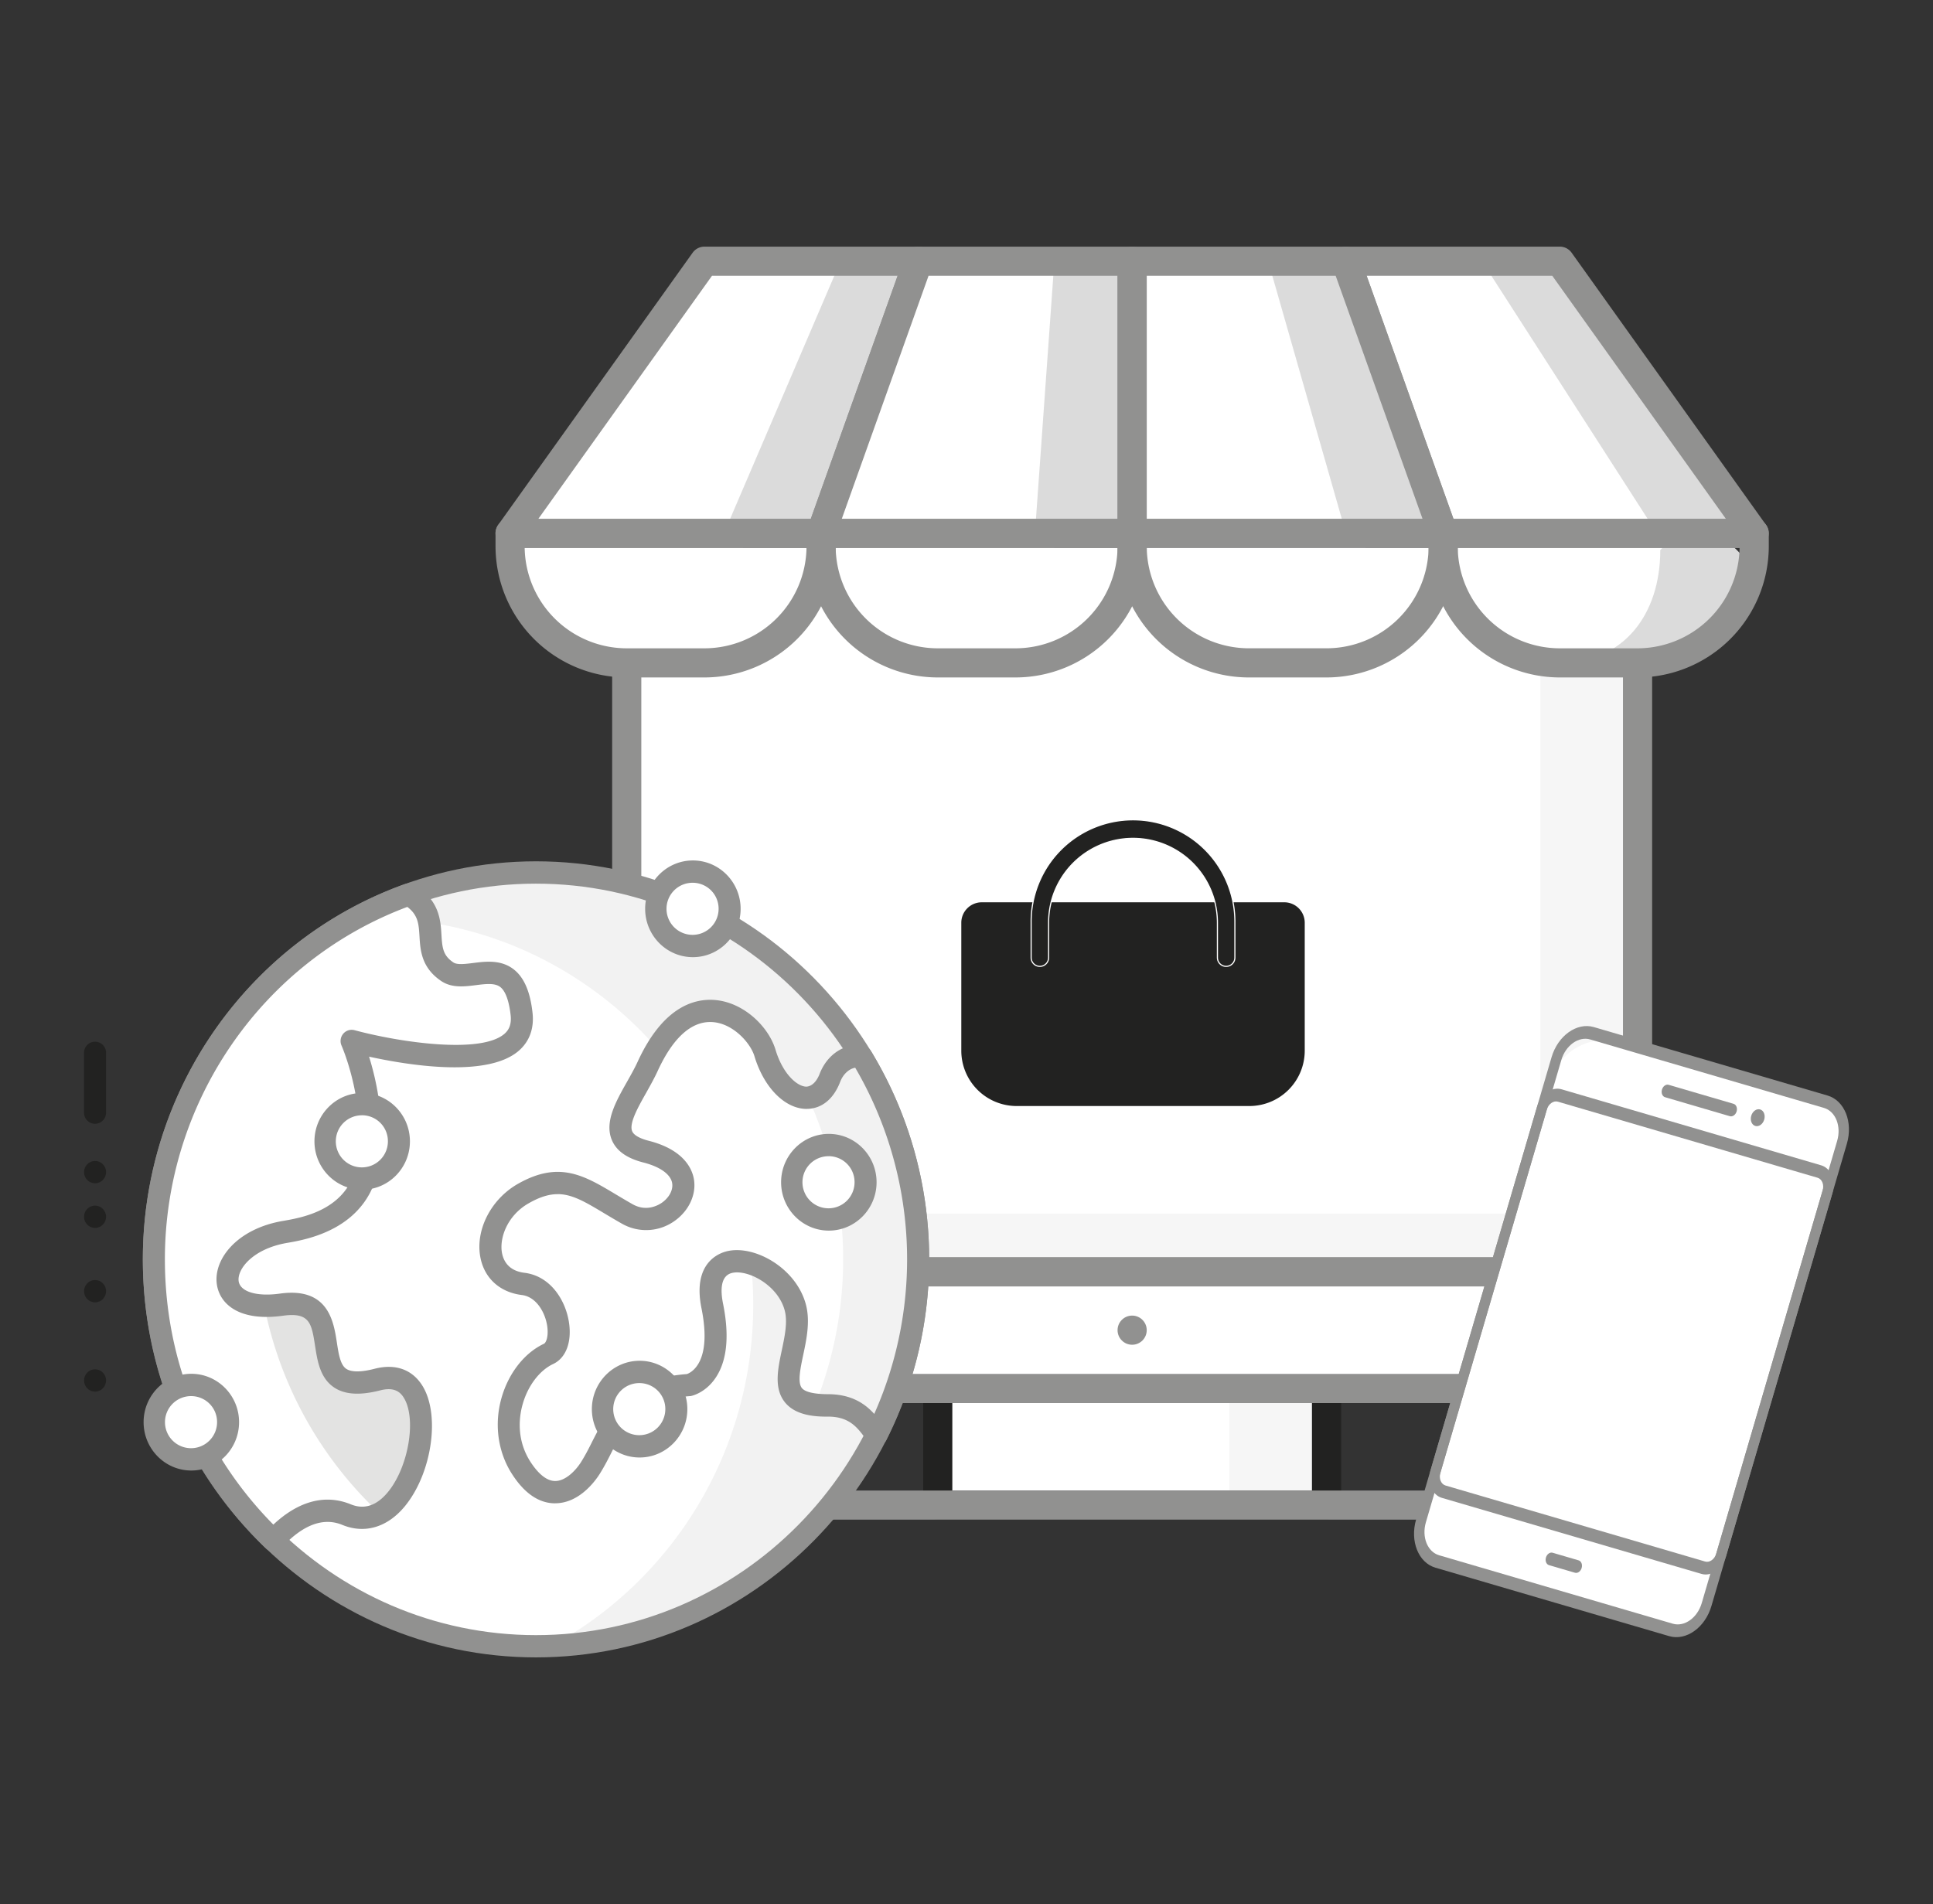
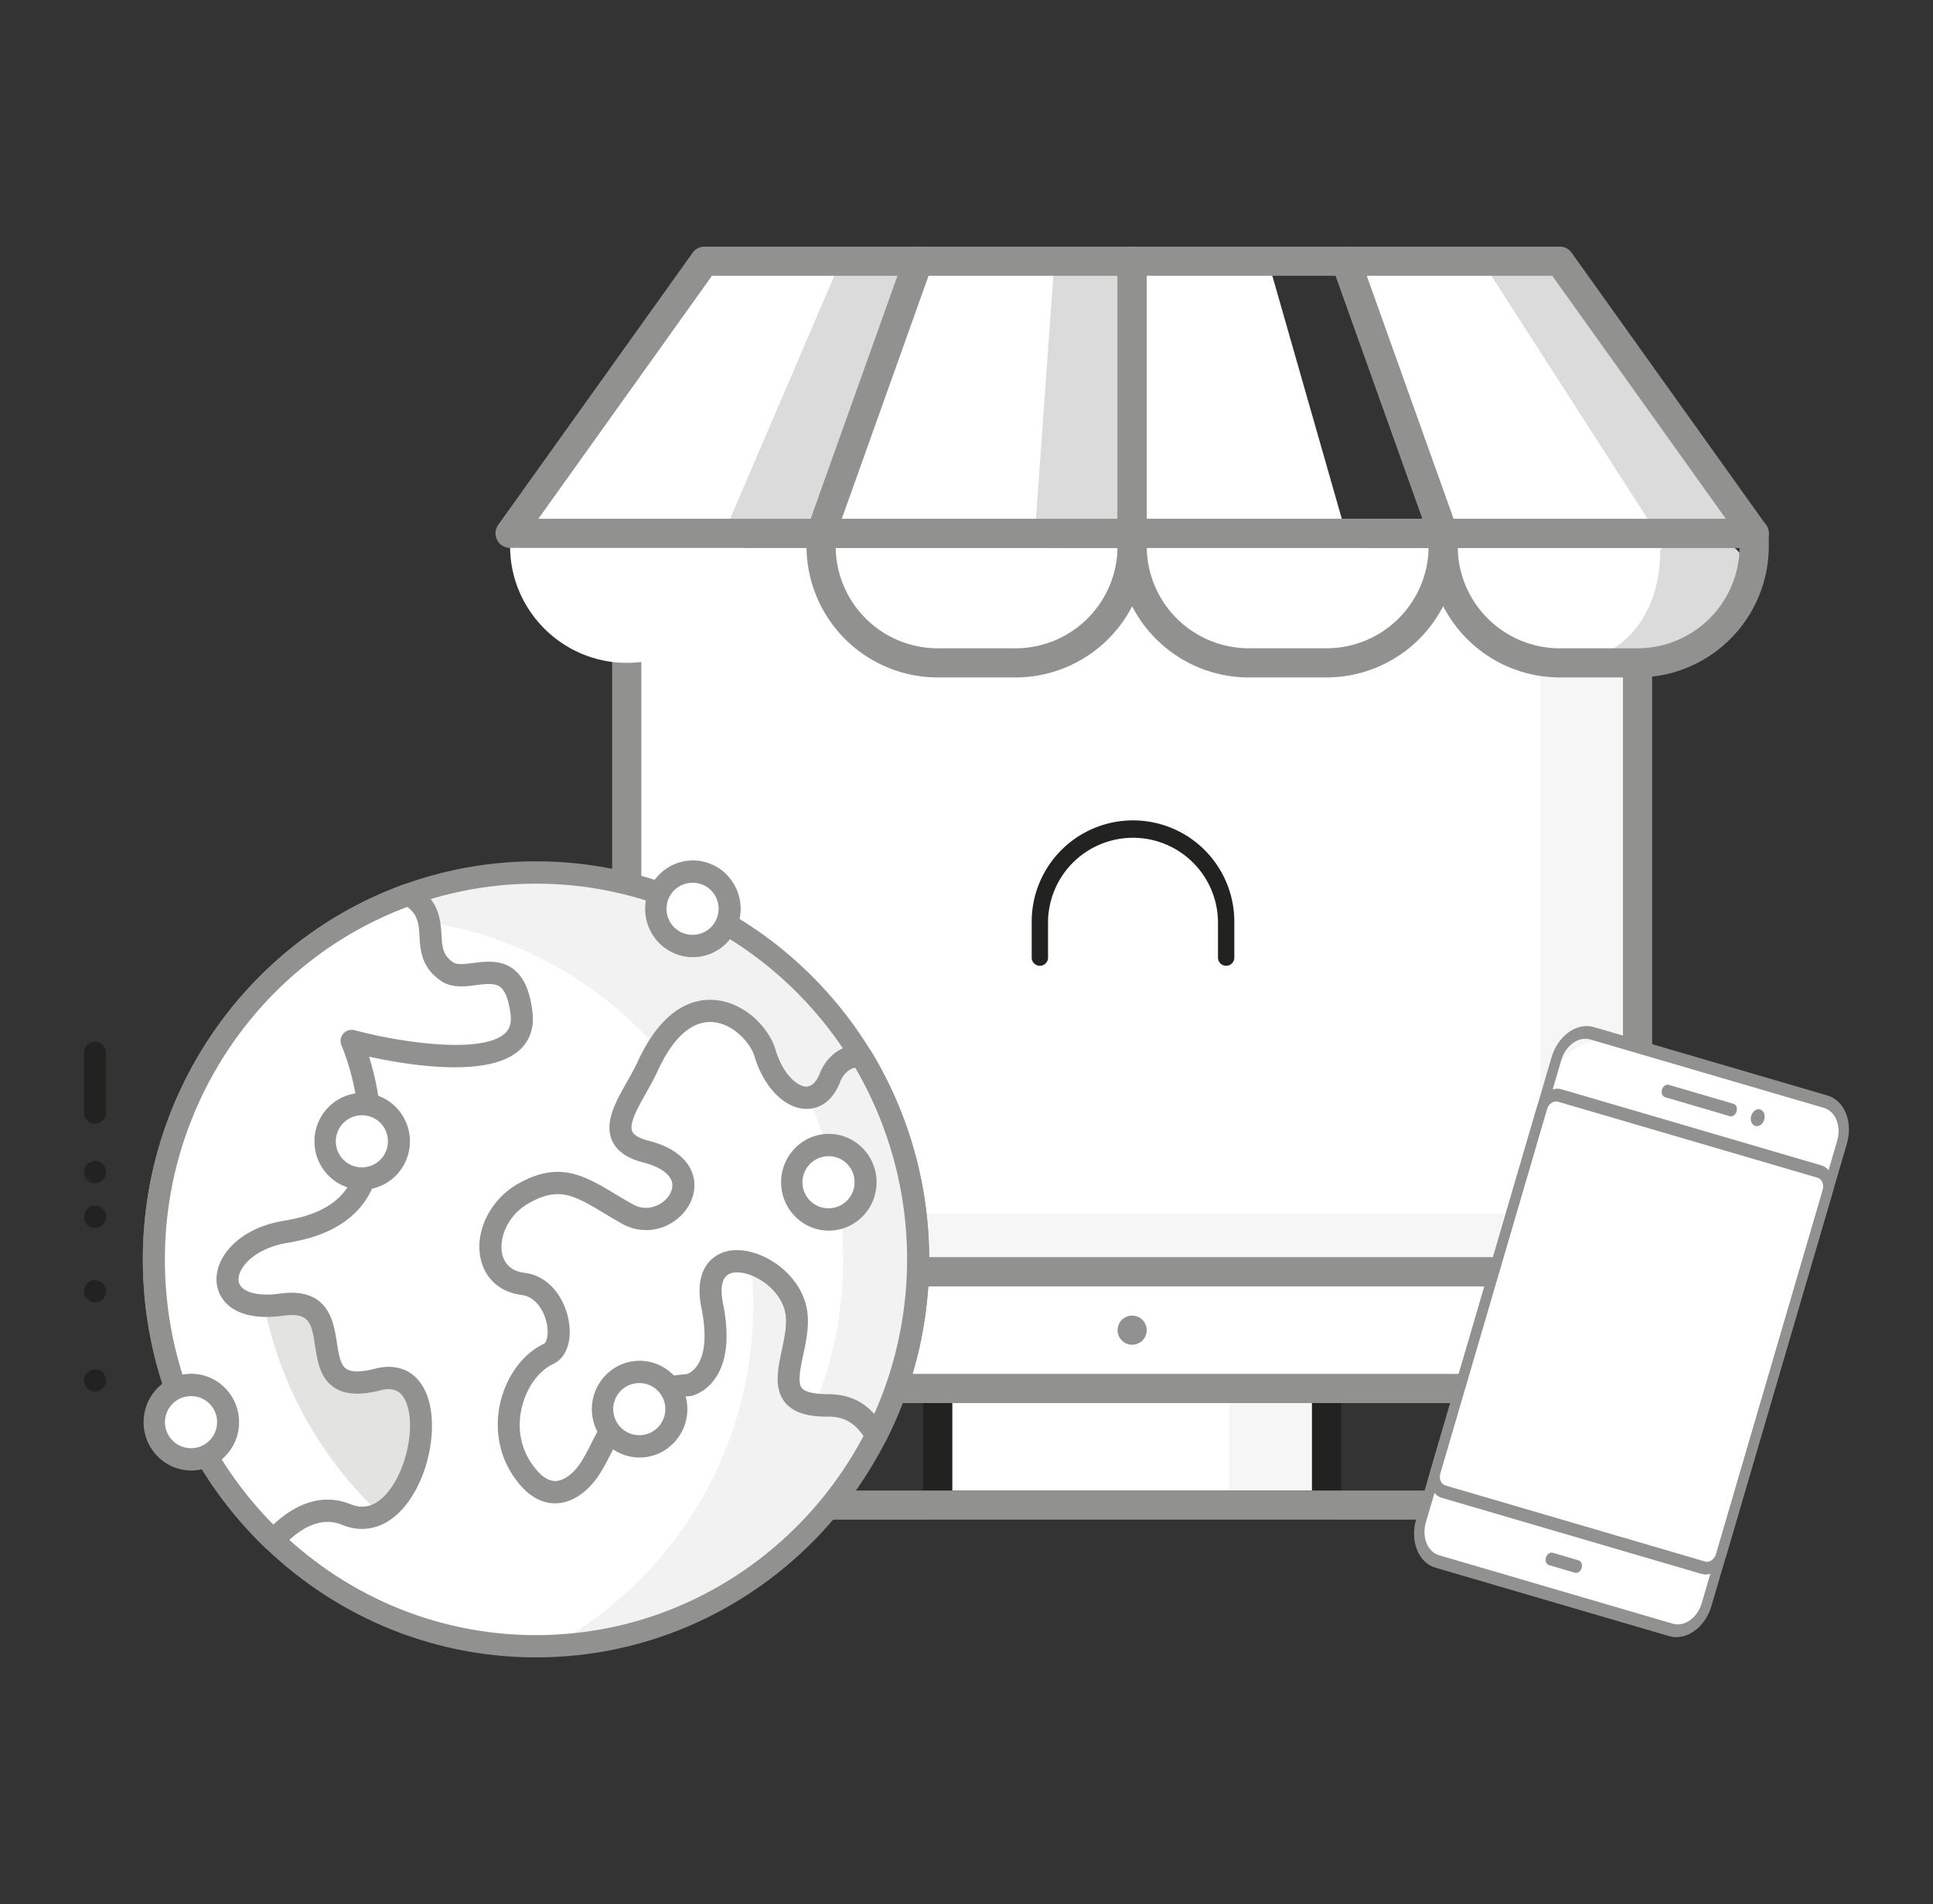
<svg xmlns="http://www.w3.org/2000/svg" id="Layer_1" data-name="Layer 1" viewBox="0 0 1700.79 1675.64">
  <rect x="0" y="0" width="1700.79" height="1675.64" fill="#333333" stroke="none" />
  <defs>
    <style>.cls-1{fill:#f6f6f6;}.cls-2{fill:#fff;}.cls-3,.cls-6{fill:#222221;}.cls-4{fill:#919190;}.cls-5{fill:#dbdbdb;}.cls-6{stroke:#fff;stroke-miterlimit:10;}.cls-7{fill:#fafafa;}.cls-8{fill:#f2f2f2;}.cls-9{fill:#e3e3e2;}</style>
  </defs>
  <rect class="cls-1" x="825.1" y="1221.93" width="342.07" height="102.62" />
  <path class="cls-2" d="M825.1,1221.93h256.55a0,0,0,0,1,0,0v99.62a3,3,0,0,1-3,3H825.1a0,0,0,0,1,0,0V1221.93A0,0,0,0,1,825.1,1221.93Z" />
  <path class="cls-3" d="M1167.18,1337.38H825.1a12.83,12.83,0,0,1-12.82-12.83V1221.93a12.82,12.82,0,0,1,12.82-12.83h342.08a12.83,12.83,0,0,1,12.83,12.83v102.62A12.84,12.84,0,0,1,1167.18,1337.38Zm-329.25-25.66h316.42v-77H837.93Z" />
  <rect class="cls-1" x="551.44" y="469.35" width="889.39" height="649.97" />
  <path class="cls-2" d="M551.44,469.35h803.87a0,0,0,0,1,0,0V1061a7,7,0,0,1-7,7H551.44a0,0,0,0,1,0,0V469.35A0,0,0,0,1,551.44,469.35Z" />
  <path class="cls-4" d="M1440.84,1132.15H551.44a12.83,12.83,0,0,1-12.82-12.83v-650a12.82,12.82,0,0,1,12.82-12.83h889.4a12.83,12.83,0,0,1,12.83,12.83v650A12.84,12.84,0,0,1,1440.84,1132.15Zm-876.57-25.66H1428V482.17H564.27Z" />
  <path class="cls-1" d="M586.2,1119.3h819.88a34.76,34.76,0,0,1,34.76,34.76v30.55a37.32,37.32,0,0,1-37.32,37.32H588.76a37.32,37.32,0,0,1-37.32-37.32v-30.55a34.76,34.76,0,0,1,34.76-34.76Z" />
  <path class="cls-2" d="M579.26,1119.3h748.23a27.82,27.82,0,0,1,27.82,27.82v43a31.82,31.82,0,0,1-31.82,31.82H582.26a30.82,30.82,0,0,1-30.82-30.82v-44A27.82,27.82,0,0,1,579.26,1119.3Z" />
  <path class="cls-4" d="M1389.53,1234.76H602.75a64.21,64.21,0,0,1-64.13-64.14V1119.3a12.82,12.82,0,0,1,12.82-12.82h889.4a12.83,12.83,0,0,1,12.83,12.82v51.32A64.22,64.22,0,0,1,1389.53,1234.76ZM564.27,1132.13v38.49a38.53,38.53,0,0,0,38.48,38.48h786.78a38.53,38.53,0,0,0,38.48-38.48v-38.49Z" />
  <path class="cls-4" d="M1321.11,1337.38H671.17a12.83,12.83,0,1,1,0-25.66h649.94a12.83,12.83,0,1,1,0,25.66Z" />
  <circle class="cls-4" cx="996.14" cy="1170.62" r="12.83" />
  <path class="cls-5" d="M1354.2,585.25c-4,0-54.69-23.34-54.69-27.34l-29.73-37.47a51.09,51.09,0,0,1,51.1-51.09h171.46a51.09,51.09,0,0,1,51.09,51.09l-58,56.61" />
  <path class="cls-2" d="M1372.39,583.36h0c-56.44,0-102.62-46.17-102.62-102.62V469.35H1475l-14.17,14.73C1460.84,540.53,1428.83,583.36,1372.39,583.36Z" />
  <path class="cls-4" d="M1440.81,596.19h-68.4A115.58,115.58,0,0,1,1257,480.74V469.35a12.82,12.82,0,0,1,12.82-12.83h273.65a12.82,12.82,0,0,1,12.83,12.83v11.39A115.58,115.58,0,0,1,1440.81,596.19Zm-158.19-114a89.9,89.9,0,0,0,89.79,88.36h68.4a89.91,89.91,0,0,0,89.79-88.36Z" />
  <path class="cls-2" d="M1098.75,583.36h0c-56.45,0-102.63-46.17-102.63-102.62V469.35h205.25v11.39C1201.37,537.19,1155.18,583.36,1098.75,583.36Z" />
  <path class="cls-4" d="M1167.16,596.19h-68.41A115.59,115.59,0,0,1,983.3,480.74V469.35a12.83,12.83,0,0,1,12.83-12.83h273.65a12.83,12.83,0,0,1,12.83,12.83v11.39A115.59,115.59,0,0,1,1167.16,596.19ZM1009,482.17a89.9,89.9,0,0,0,89.78,88.36h68.41A89.91,89.91,0,0,0,1257,482.17Z" />
  <path class="cls-2" d="M825.08,583.36h0c-56.45,0-102.63-46.17-102.63-102.62V469.35H927.7v11.39C927.7,537.19,881.52,583.36,825.08,583.36Z" />
  <path class="cls-4" d="M893.5,596.19H825.09A115.58,115.58,0,0,1,709.64,480.74V469.35a12.82,12.82,0,0,1,12.82-12.83H996.12A12.83,12.83,0,0,1,1009,469.35v11.39A115.59,115.59,0,0,1,893.5,596.19Zm-158.2-114a89.9,89.9,0,0,0,89.79,88.36H893.5a89.91,89.91,0,0,0,89.79-88.36Z" />
  <path class="cls-2" d="M551.41,583.36h0c-56.44,0-102.62-46.17-102.62-102.62V469.35H654v11.39C654,537.19,607.85,583.36,551.41,583.36Z" />
-   <path class="cls-4" d="M619.83,596.19h-68.4A115.58,115.58,0,0,1,436,480.74V469.35a12.82,12.82,0,0,1,12.82-12.83H722.45a12.82,12.82,0,0,1,12.83,12.83v11.39A115.58,115.58,0,0,1,619.83,596.19Zm-158.19-114a89.9,89.9,0,0,0,89.79,88.36h68.4a89.91,89.91,0,0,0,89.79-88.36Z" />
  <polygon class="cls-5" points="619.86 229.89 448.8 469.35 722.47 469.35 808 229.89 619.86 229.89" />
  <polygon class="cls-2" points="619.86 229.89 448.8 469.35 636.95 469.35 739.58 229.89 619.86 229.89" />
  <path class="cls-4" d="M722.47,482.17H448.8a12.83,12.83,0,0,1-10.44-20.27L609.42,222.43a12.81,12.81,0,0,1,10.44-5.38H808a12.82,12.82,0,0,1,12.08,17.14L734.56,473.65A12.83,12.83,0,0,1,722.47,482.17ZM473.73,456.52h239.7L789.79,242.7H626.46Z" />
  <polygon class="cls-5" points="1372.4 229.89 1184.26 229.89 1269.78 469.35 1543.44 469.35 1372.4 229.89" />
  <polygon class="cls-2" points="1303.97 229.89 1184.26 229.89 1269.78 469.35 1457.92 469.35 1303.97 229.89" />
  <path class="cls-4" d="M1543.44,482.17H1269.78a12.82,12.82,0,0,1-12.08-8.52l-85.53-239.46a12.83,12.83,0,0,1,12.09-17.14H1372.4a12.82,12.82,0,0,1,10.44,5.38l171,239.47a12.82,12.82,0,0,1-10.44,20.27Zm-264.62-25.65h239.69L1365.8,242.7H1202.46Z" />
  <polygon class="cls-5" points="808 229.89 722.47 469.35 996.12 469.35 996.12 229.89 808 229.89" />
  <polygon class="cls-2" points="808 229.89 722.47 469.35 910.6 469.35 927.71 229.89 808 229.89" />
  <path class="cls-4" d="M996.12,482.17H722.47A12.82,12.82,0,0,1,710.39,465l85.52-239.47A12.85,12.85,0,0,1,808,217.05H996.12A12.84,12.84,0,0,1,1009,229.88V469.35A12.83,12.83,0,0,1,996.12,482.17ZM740.68,456.52H983.3V242.7H817Z" />
-   <polygon class="cls-5" points="1184.26 229.89 996.12 229.89 996.12 469.35 1269.78 469.35 1184.26 229.89" />
  <polygon class="cls-2" points="1115.83 229.89 996.12 229.89 996.13 469.35 1184.26 469.35 1115.83 229.89" />
  <path class="cls-4" d="M1269.78,482.17H996.12a12.82,12.82,0,0,1-12.82-12.82V229.88a12.83,12.83,0,0,1,12.82-12.83h188.14a12.83,12.83,0,0,1,12.08,8.52L1281.87,465a12.83,12.83,0,0,1-12.09,17.13ZM1009,456.52h242.63L1175.22,242.7H1009Z" />
-   <path class="cls-3" d="M1099.33,973.36H894.47a48.71,48.71,0,0,1-48.65-48.65V812a18,18,0,0,1,17.93-17.93h266.31A18,18,0,0,1,1148,812V924.71A48.71,48.71,0,0,1,1099.33,973.36Z" />
  <path class="cls-6" d="M1078.86,850.45a7.69,7.69,0,0,1-7.69-7.68V812.06a74.27,74.27,0,1,0-148.54,0v30.71a7.68,7.68,0,1,1-15.36,0V812.06a89.64,89.64,0,1,1,179.27,0v30.71A7.68,7.68,0,0,1,1078.86,850.45Z" />
  <path class="cls-7" d="M1460.14,1208.24a9.27,9.27,0,0,1-6.29-11.49L1491,1069.93a9.26,9.26,0,1,1,17.78,5.21L1471.63,1202A9.26,9.26,0,0,1,1460.14,1208.24Z" />
  <path class="cls-7" d="M1511.18,1034a9.27,9.27,0,0,1-6.29-11.49l8-27.26a9.26,9.26,0,1,1,17.78,5.2l-8,27.26A9.27,9.27,0,0,1,1511.18,1034Z" />
  <path class="cls-2" d="M1443.1,1426.48l-151.65-44.43c-27.42-8-53.87-15.23-35.11-64.2L1363.42,952.3a51.76,51.76,0,0,1,64.21-35.11l151.65,44.42c38,1,56.51,27.93,35.11,64.21l-107.08,365.54C1499.27,1418.79,1493.79,1447.34,1443.1,1426.48Z" />
  <path class="cls-4" d="M1468.65,1439.88,1263,1379.65c-15-4.39-22.59-23.43-17-42.45l119.16-406.76c5.57-19,22.27-30.93,37.23-26.55L1608,964.12c15,4.38,22.59,23.42,17,42.44l-119.15,406.76C1500.31,1432.35,1483.61,1444.26,1468.65,1439.88Zm-69.43-525.1c-10.24-3-21.66,5.16-25.48,18.17l-119.15,406.76c-3.81,13,1.41,26,11.65,29l205.6,60.23c10.24,3,21.67-5.15,25.48-18.17l119.15-406.76c3.81-13-1.41-26-11.65-29Z" />
  <path class="cls-4" d="M1497.09,1385.11l-228.45-66.92c-8.66-2.54-13.08-13.56-9.85-24.57L1352.41,974c3.23-11,12.89-17.91,21.56-15.37l228.45,66.92c8.66,2.54,13.08,13.56,9.85,24.58l-93.62,319.59C1515.42,1380.76,1505.76,1387.65,1497.09,1385.11ZM1370.77,969.54c-3.93-1.15-8.33,2-9.79,7l-93.62,319.6c-1.47,5,.54,10,4.48,11.17l228.45,66.92c3.93,1.15,8.33-2,9.79-7l93.62-319.59c1.47-5-.54-10-4.47-11.17Z" />
  <path class="cls-4" d="M1522.07,982.32,1465,965.59c-2.36-.7-3.56-3.7-2.68-6.71s3.51-4.88,5.88-4.19l57.11,16.73c2.36.69,3.57,3.7,2.69,6.7S1524.43,983,1522.07,982.32Z" />
  <path class="cls-4" d="M1385.77,1384.09l-22.84-6.69c-2.37-.7-3.57-3.7-2.69-6.71s3.51-4.88,5.88-4.19l22.84,6.69c2.37.7,3.57,3.7,2.69,6.71S1388.14,1384.78,1385.77,1384.09Z" />
  <ellipse class="cls-4" cx="1546.52" cy="983.56" rx="7.57" ry="5.95" transform="translate(167.86 2191.22) rotate(-73.67)" />
  <ellipse class="cls-2" cx="471.6" cy="1108.3" rx="336.23" ry="340.47" />
  <path class="cls-8" d="M807.83,1108.3c0-188-150.53-340.46-336.23-340.46a331.33,331.33,0,0,0-159,40.41c4.62-.19,9.24-.36,13.9-.36,185.69,0,336.23,152.43,336.23,340.47,0,129.79-71.75,242.61-177.27,300.05C664.75,1441,807.83,1291.61,807.83,1108.3Z" />
  <path class="cls-4" d="M471.6,1458.59c-190.74,0-345.92-157.14-345.92-350.29S280.86,758,471.6,758,817.53,915.15,817.53,1108.3,662.35,1458.59,471.6,1458.59Zm0-680.93c-180,0-326.52,148.31-326.52,330.64S291.56,1439,471.6,1439s326.53-148.34,326.53-330.65S651.65,777.66,471.6,777.66Z" />
  <path class="cls-2" d="M305,1333c63.56,26.06,95.41-136.42,27.3-118.9-75.84,19.5-16.34-75.35-84.58-65.88s-59-53.33,2.59-63.93c18.35-3.16,67.31-10.93,74.14-63.33,7.16-55.15-15.08-104.82-15.08-104.82s156.9,42.33,149.56-23.75c-6.64-59.76-46.37-24.31-65.4-37.18-28.13-19-.26-47.63-33.82-67.95C229,833.92,135.38,960,135.38,1108.3a341.38,341.38,0,0,0,105.21,247.22C256.44,1338.32,279.29,1322.44,305,1333Z" />
  <path class="cls-9" d="M332.28,1214.06c-75.84,19.5-16.34-75.35-84.58-65.88a92.31,92.31,0,0,1-15.21.76A341.1,341.1,0,0,0,334,1331.79C376.4,1309.36,388.94,1199.48,332.28,1214.06Z" />
  <path class="cls-4" d="M240.59,1365.34a9.72,9.72,0,0,1-6.67-2.68c-69.8-66.9-108.24-157.22-108.24-254.36,0-148.26,92.74-281,230.77-330.34a9.64,9.64,0,0,1,8.21.82c21.95,13.3,23,31,23.76,43.94.69,11.77,1.48,18.19,10.48,24.27,3.33,2.28,10.51,1.37,17.43.5,11-1.39,24.76-3.13,35.95,5.82,8.91,7.1,14.22,19.51,16.27,37.94,1.53,13.67-2.63,25.21-12,33.39-27.8,24.26-97.93,12.71-131.82,5.27C331,950,338.91,984.69,334,1022.2c-7.68,59-63.21,68.48-81.46,71.63C222.44,1099,208.45,1117,210,1127.56c1.41,9.32,16.07,13.71,36.34,10.87,42.71-5.92,47.24,24.76,50.06,43.07,1.56,10.1,3,19.64,8.29,23.16,4.47,3,13.18,3,25.17-.13,18.07-4.61,32.92.69,41.81,15,15.93,25.64,8.36,77.25-15.57,106.21-15.19,18.38-35.15,24.34-54.8,16.29h0c-16.89-7-34.95-.16-53.66,20.15a9.65,9.65,0,0,1-6.79,3.11Zm117.8-567.21C230.6,846,145.08,970,145.08,1108.3c0,88.5,33.82,171,95.43,233.43,22.29-20.86,45.72-27,68.11-17.87,11.81,4.86,22.78,1.25,32.64-10.69,18.23-22.05,25.44-64.77,14-83.15-2.71-4.35-7.79-9.76-20.62-6.45-17.93,4.62-31.2,3.78-40.64-2.52-12.4-8.3-14.71-23.28-16.76-36.52-3.08-19.92-4.66-29.88-28.26-26.63-38.92,5.38-55.6-10.59-58.14-27.37-3.34-22,17.37-49,57.8-56,18.53-3.17,60.33-10.35,66.15-54.94,6.72-51.76-14.09-99-14.3-99.48A9.9,9.9,0,0,1,302,909.76a9.69,9.69,0,0,1,9.9-3.15c40.06,10.79,111.36,21.2,132,3.16,2.82-2.47,6.44-6.84,5.4-16.32-1.41-12.59-4.51-21.14-9-24.72-4.84-3.86-13-2.84-21.54-1.75-10,1.27-21.24,2.69-30.61-3.66-17.43-11.8-18.34-27.12-19.06-39.42C368.43,813.34,368,805.41,358.39,798.13Z" />
  <path class="cls-2" d="M758.1,930.06c-10.56-2.29-22.72,5-27.9,18.46-12.36,32.12-45.34,17.38-57.1-21.91-8.88-29.47-65.16-71.28-103.28,11.88-13.58,29.7-45.48,63.65-1.33,75,64.27,16.48,20.57,75.85-16.63,54.81s-54.81-38.87-91.61-17.82-39.83,74.47,0,79.4c30.85,3.81,40.08,53.27,22.4,61.58-29.48,13.87-48,63.17-24,100.47s49.58,17.8,60.79,0,13.53-30.42,32.41-53.5c14.08-17.21,54-19.42,54-19.42s33.58-6.5,20.8-69.67,62.52-41,73.2,2c8.89,35.88-33.34,85.78,27.61,85.53,27.31-.11,35.44,15.13,43.77,25.9A344.22,344.22,0,0,0,758.1,930.06Z" />
  <path class="cls-8" d="M758.1,930.06c-10.56-2.29-22.72,5-27.9,18.46-4.39,11.42-11.41,16.83-19.14,17.4a344.43,344.43,0,0,1,6.18,270.34,83.94,83.94,0,0,0,10.25.52c27.31-.11,35.44,15.13,43.77,25.9A344.22,344.22,0,0,0,758.1,930.06Z" />
  <path class="cls-4" d="M488.46,1323c-14.17,0-26.93-8.64-37.92-25.73-12.48-19.36-15.86-43.8-9.28-67,6.17-21.78,20.13-39.61,37.33-47.69,2.07-1,4.22-7,2.84-15.91-1.87-11.91-9.65-25.46-22.34-27-19.2-2.38-32.79-14.65-36.37-32.88-4.73-24,9.07-51.24,32.77-64.82,36.38-20.79,58.41-7.59,86.3,9.12,4.61,2.75,9.5,5.69,14.81,8.68,12.55,7.11,23.22.54,26.2-1.61,6.31-4.61,9.67-11.35,8.57-17.17-1.44-7.64-10.64-14.18-25.25-17.92s-23.77-10.25-27.77-19.79c-6.66-15.86,3.55-33.92,13.41-51.36,3.29-5.84,6.7-11.88,9.26-17.47,21.73-47.39,48.63-55.7,67.34-54.45,26.11,1.84,48,23.74,54,43.84,6.19,20.66,18.51,32.15,27,32.48,5.87-.26,9.8-6,11.82-11.28,6.77-17.6,23.08-27.94,39-24.49a9.66,9.66,0,0,1,6.23,4.46,354.12,354.12,0,0,1,13.54,342.22,9.71,9.71,0,0,1-7.71,5.31,9.52,9.52,0,0,1-8.57-3.71l-2.72-3.62c-7.06-9.56-14.34-18.83-33.37-18.51-17.91.14-30.06-4-37-12.68-9.78-12.21-6.2-29.16-2.74-45.55,2.57-12.13,5.23-24.68,2.73-34.73C684.84,1131,658,1117,644.19,1120.23c-10.65,2.47-10.22,16.09-8,27.08,5.69,28.13,3.55,50-6.34,64.93-8.91,13.47-20.82,16.12-22.15,16.37-15.1,1-40.12,6-48.38,16.05-11.44,14-16.3,23.65-21.45,33.88-2.93,5.83-6,11.86-10.23,18.63-3.8,6-17.83,25.69-39,25.79Zm2.19-272.07c-7.63,0-15.71,2.42-25.61,8.1-18.64,10.67-25.92,30.57-23.3,43.88,1.36,6.92,5.88,15.51,19.7,17.21,22.79,2.81,36.09,23.85,39.15,43.45,2.71,17.41-2.59,31.5-13.84,36.8-12,5.62-22.27,19.15-26.84,35.29-3,10.44-6,30.91,6.87,50.9,5,7.67,12.72,16.8,21.7,16.8h.06c9,0,17.89-9,22.74-16.71,3.75-6,6.46-11.32,9.31-17,5.41-10.73,11-21.82,23.81-37.48,15.44-18.86,52.16-22.37,59.92-22.9,3.4-1.16,22.6-9.8,12.88-58-8.08-39.81,15.31-48.47,22.67-50.17,24.41-5.68,61.34,15.24,69.42,47.76,3.59,14.49.31,30-2.58,43.64-2.51,11.88-5.1,24.15-1.16,29.06,2.82,3.53,10.73,5.22,21.9,5.41,21.73-.28,33.79,8.57,41.77,17.36a334.43,334.43,0,0,0-16.74-304.69c-4.89.83-10.4,5.06-13.24,12.46-6,15.62-16.86,24.16-30.65,23.77-18.69-.73-36.68-19.38-44.78-46.38-3.43-11.44-18.52-28.7-36.78-30-18.46-1.24-34.9,13.65-48.41,43.12-2.91,6.35-6.53,12.76-10,19-7.16,12.69-15.28,27-12.39,33.93,1.81,4.32,9,7,14.68,8.43,30.42,7.8,37.85,24.21,39.55,33.29,2.5,13.28-3.88,27.71-16.28,36.77a43,43,0,0,1-47,2.85c-5.46-3.09-10.49-6.11-15.22-8.93C515.07,1057.82,503.5,1050.89,490.65,1050.89Z" />
  <ellipse class="cls-2" cx="318.68" cy="1004.4" rx="32.33" ry="32.74" />
  <path class="cls-4" d="M318.68,1047c-23.17,0-42-19.09-42-42.56s18.86-42.56,42-42.56,42,19.09,42,42.56S341.86,1047,318.68,1047Zm0-65.48a22.92,22.92,0,1,0,22.63,22.92A22.81,22.81,0,0,0,318.68,981.48Z" />
  <ellipse class="cls-2" cx="729.27" cy="1040.41" rx="32.33" ry="32.74" />
  <path class="cls-4" d="M729.27,1083c-23.18,0-42-19.09-42-42.56s18.85-42.56,42-42.56,42,19.1,42,42.56S752.44,1083,729.27,1083Zm0-65.47a22.92,22.92,0,1,0,22.63,22.91A22.8,22.8,0,0,0,729.27,1017.5Z" />
  <ellipse class="cls-2" cx="562.77" cy="1240.11" rx="32.33" ry="32.74" />
  <path class="cls-4" d="M562.77,1282.67c-23.17,0-42-19.1-42-42.56s18.86-42.56,42-42.56,42,19.09,42,42.56S585.94,1282.67,562.77,1282.67Zm0-65.48a22.92,22.92,0,1,0,22.63,22.92A22.8,22.8,0,0,0,562.77,1217.19Z" />
  <ellipse class="cls-2" cx="168.35" cy="1251.57" rx="32.33" ry="32.74" />
  <path class="cls-4" d="M168.35,1294.13c-23.17,0-42-19.1-42-42.56s18.86-42.56,42-42.56,42,19.09,42,42.56S191.52,1294.13,168.35,1294.13Zm0-65.48A22.92,22.92,0,1,0,191,1251.57,22.8,22.8,0,0,0,168.35,1228.65Z" />
  <ellipse class="cls-2" cx="609.65" cy="799.79" rx="32.33" ry="32.74" />
  <path class="cls-4" d="M609.65,842.35c-23.18,0-42-19.09-42-42.56s18.85-42.55,42-42.55,42,19.09,42,42.55S632.82,842.35,609.65,842.35Zm0-65.47a22.92,22.92,0,1,0,22.63,22.91A22.8,22.8,0,0,0,609.65,776.88Z" />
  <path class="cls-3" d="M83.63,989a9.76,9.76,0,0,1-9.7-9.83V926.77a9.7,9.7,0,1,1,19.39,0v52.37A9.76,9.76,0,0,1,83.63,989Z" />
  <ellipse class="cls-3" cx="83.63" cy="1031.52" rx="9.7" ry="9.82" />
  <ellipse class="cls-3" cx="83.63" cy="1070.82" rx="9.7" ry="9.82" />
  <ellipse class="cls-3" cx="83.63" cy="1136.31" rx="9.7" ry="9.82" />
  <ellipse class="cls-3" cx="83.63" cy="1214.88" rx="9.7" ry="9.82" />
</svg>